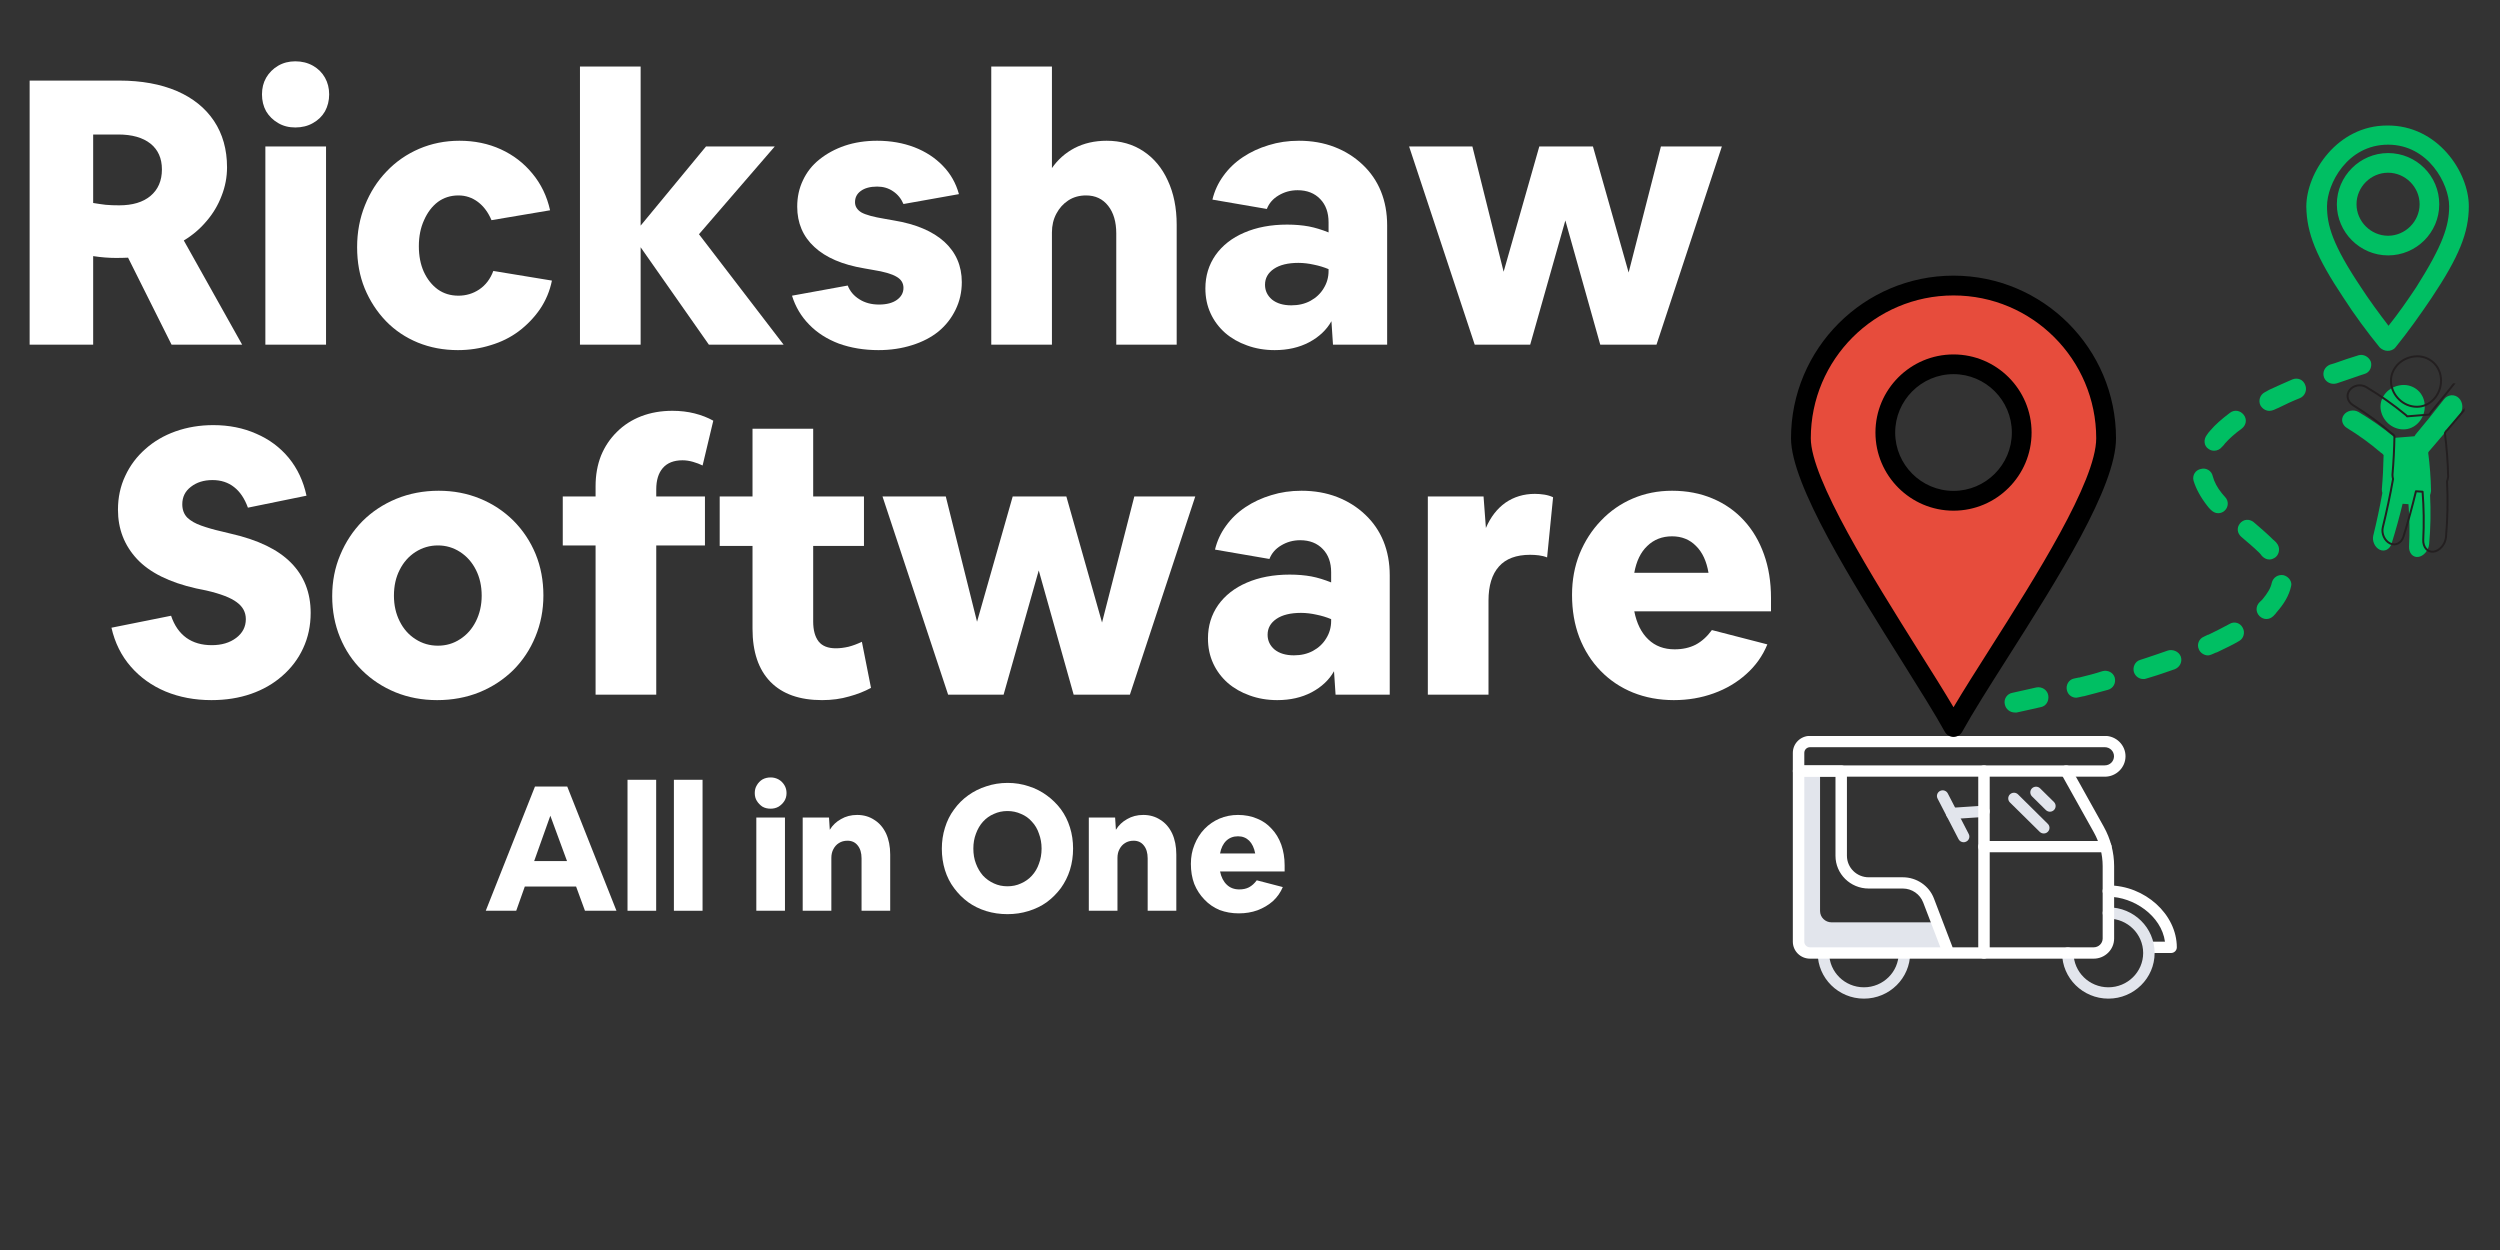
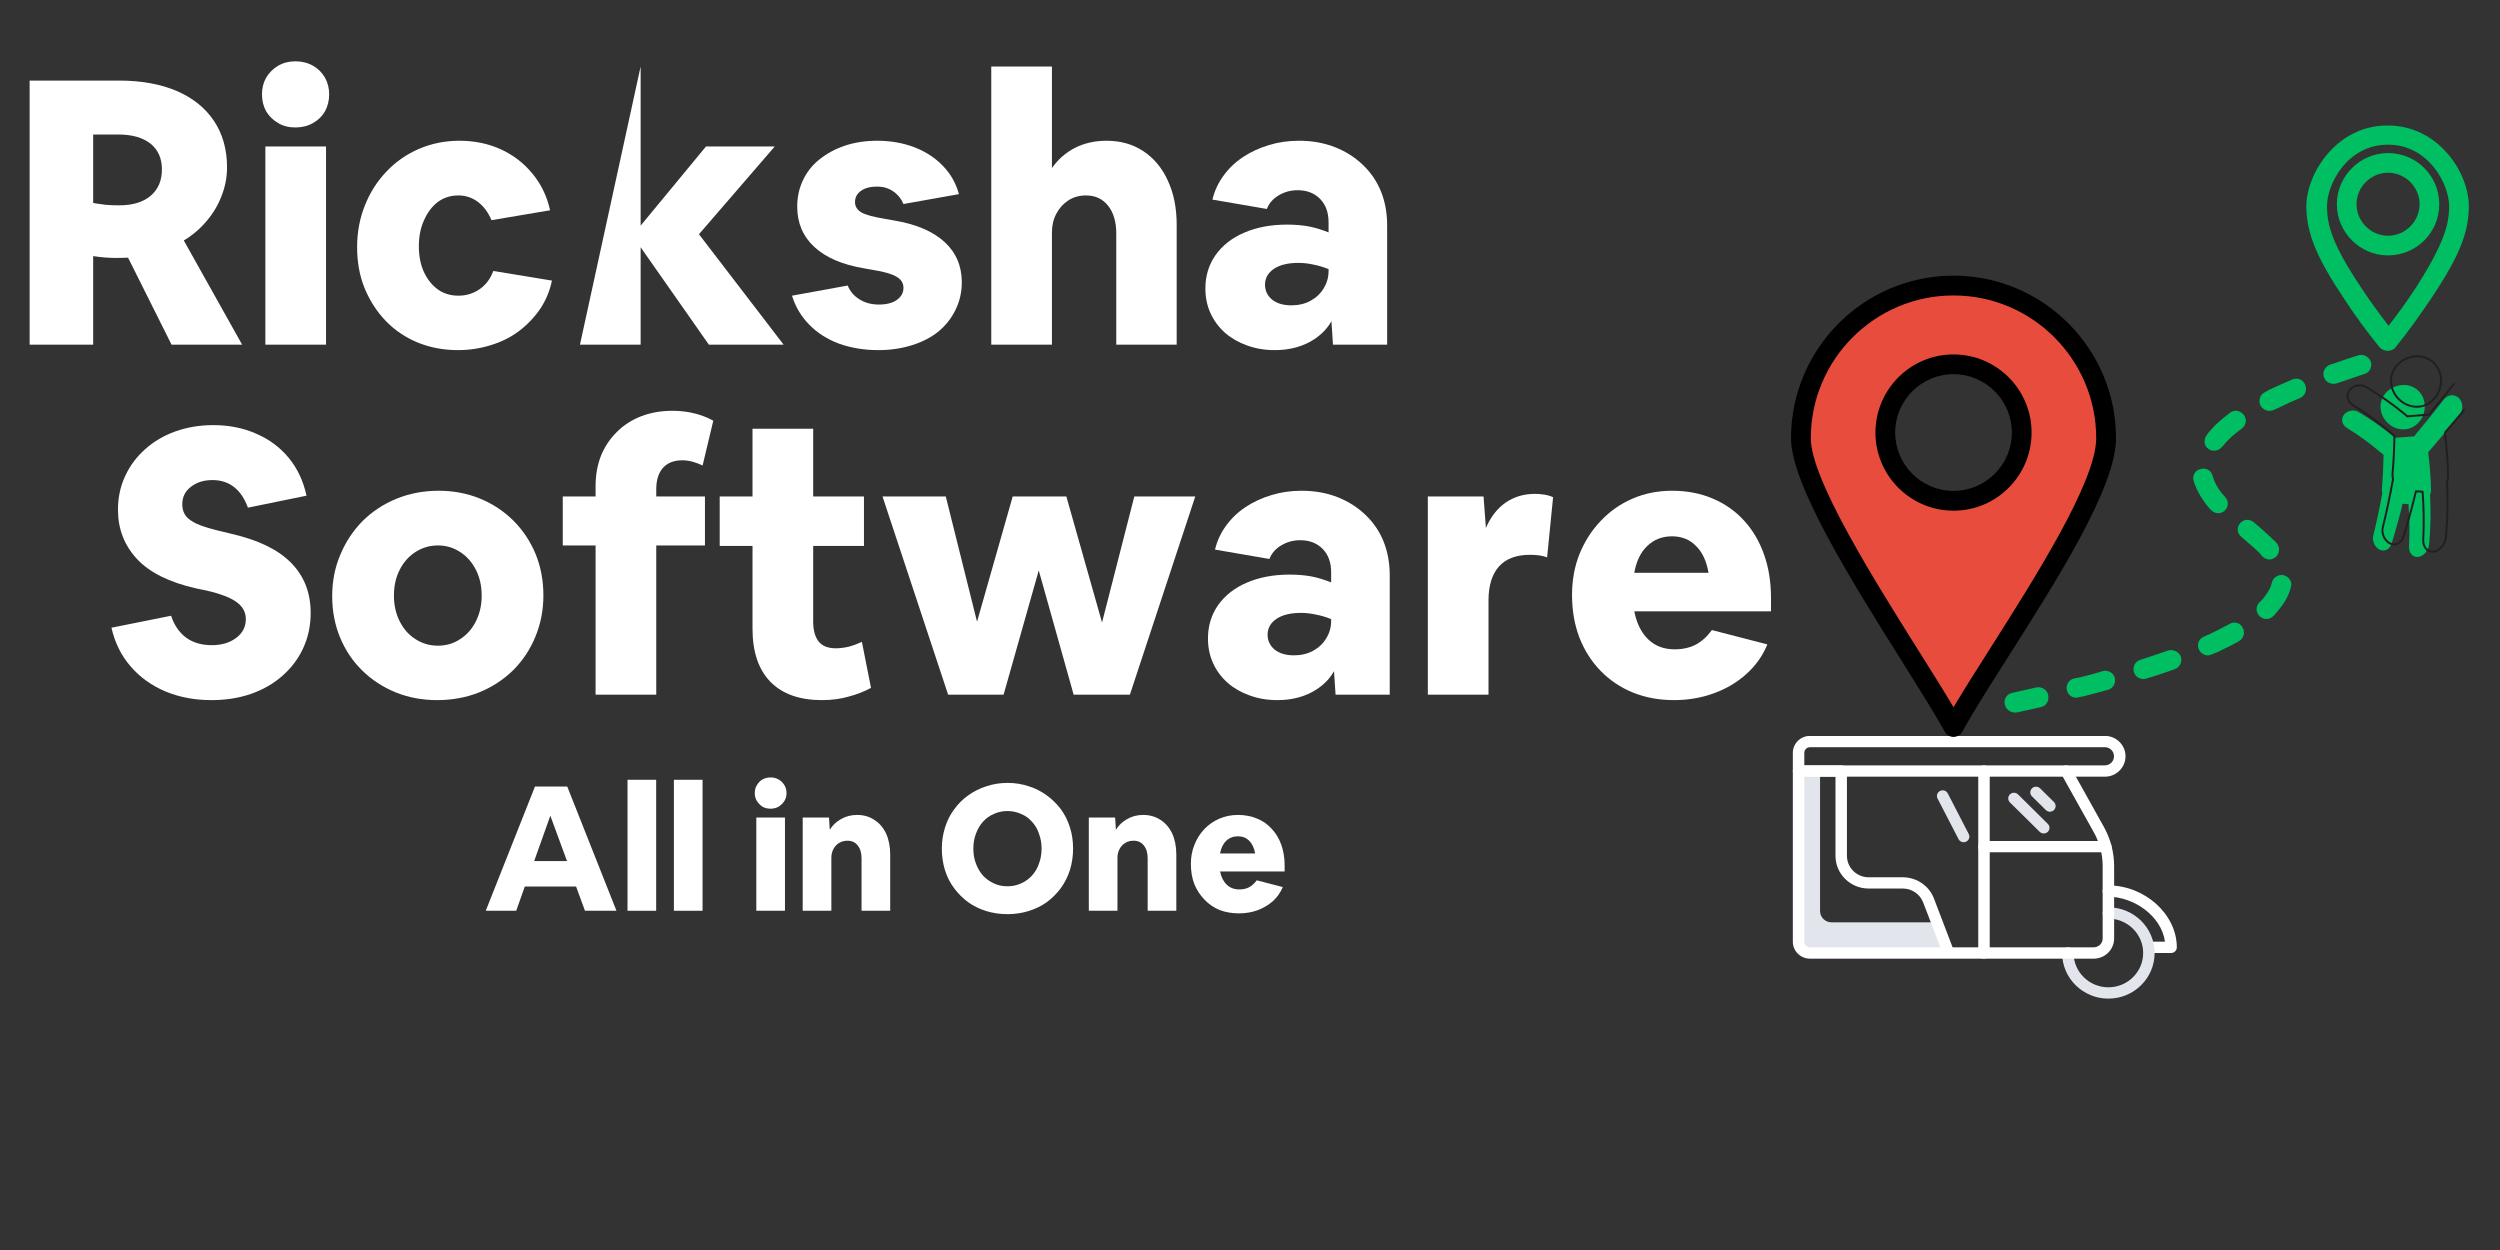
<svg xmlns="http://www.w3.org/2000/svg" width="200" zoomAndPan="magnify" viewBox="0 0 150 75" height="100" preserveAspectRatio="xMidYMid meet" version="1.0">
  <rect x="0" y="0" width="150" height="75" fill="#333333" stroke="none" />
  <defs>
    <g />
    <clipPath id="f9afec74fa">
      <path d="M 126 53 L 130.715 53 L 130.715 58 L 126 58 Z M 126 53 " clip-rule="nonzero" />
    </clipPath>
    <clipPath id="8bd7b277a0">
      <path d="M 123 54 L 130 54 L 130 59.91 L 123 59.91 Z M 123 54 " clip-rule="nonzero" />
    </clipPath>
    <clipPath id="4401a7a1df">
      <path d="M 109 56 L 115 56 L 115 59.91 L 109 59.91 Z M 109 56 " clip-rule="nonzero" />
    </clipPath>
    <clipPath id="565ab981f1">
      <path d="M 107.465 46 L 117 46 L 117 58 L 107.465 58 Z M 107.465 46 " clip-rule="nonzero" />
    </clipPath>
    <clipPath id="f897698294">
      <path d="M 107.465 45 L 127 45 L 127 58 L 107.465 58 Z M 107.465 45 " clip-rule="nonzero" />
    </clipPath>
    <clipPath id="a41032ff86">
      <path d="M 107.465 44.16 L 128 44.16 L 128 47 L 107.465 47 Z M 107.465 44.16 " clip-rule="nonzero" />
    </clipPath>
    <clipPath id="f55c92090e">
      <path d="M 140.375 23 L 147.875 23 L 147.875 33.473 L 140.375 33.473 Z M 140.375 23 " clip-rule="nonzero" />
    </clipPath>
    <clipPath id="aa682224db">
      <path d="M 108.516 7.5 L 148.266 7.5 L 148.266 42.75 L 108.516 42.75 Z M 108.516 7.5 " clip-rule="nonzero" />
    </clipPath>
    <clipPath id="3f33d816cd">
      <path d="M 108 17 L 126.965 17 L 126.965 44 L 108 44 Z M 108 17 " clip-rule="nonzero" />
    </clipPath>
    <clipPath id="d1fe077a94">
      <path d="M 107.465 16.5 L 126.965 16.5 L 126.965 44.25 L 107.465 44.25 Z M 107.465 16.5 " clip-rule="nonzero" />
    </clipPath>
  </defs>
  <g clip-path="url(#f9afec74fa)">
    <path fill="#ffffff" d="M 130.266 57.18 L 128.93 57.18 C 128.742 57.18 128.586 57.027 128.586 56.84 C 128.586 56.652 128.742 56.5 128.93 56.5 L 129.898 56.5 C 129.684 54.938 128.008 53.805 126.5 53.805 C 126.312 53.805 126.156 53.652 126.156 53.465 C 126.156 53.277 126.312 53.125 126.5 53.125 C 128.691 53.125 130.609 54.859 130.609 56.84 C 130.609 57.027 130.453 57.18 130.266 57.18 Z M 130.266 57.18 " fill-opacity="1" fill-rule="nonzero" />
  </g>
  <g clip-path="url(#8bd7b277a0)">
    <path fill="#e2e5ec" d="M 126.504 59.918 C 124.973 59.918 123.727 58.691 123.727 57.18 C 123.727 56.992 123.879 56.84 124.07 56.84 C 124.262 56.84 124.414 56.992 124.414 57.18 C 124.414 58.316 125.352 59.238 126.504 59.238 C 127.652 59.238 128.59 58.316 128.59 57.18 C 128.59 56.043 127.652 55.117 126.504 55.117 C 126.312 55.117 126.16 54.969 126.16 54.781 C 126.16 54.594 126.312 54.441 126.504 54.441 C 128.031 54.441 129.277 55.668 129.277 57.18 C 129.277 58.691 128.031 59.918 126.504 59.918 Z M 126.504 59.918 " fill-opacity="1" fill-rule="nonzero" />
  </g>
  <g clip-path="url(#4401a7a1df)">
-     <path fill="#e2e5ec" d="M 111.836 59.918 C 110.305 59.918 109.062 58.691 109.062 57.18 C 109.062 56.992 109.215 56.84 109.406 56.84 C 109.594 56.84 109.75 56.992 109.75 57.18 C 109.75 58.316 110.684 59.238 111.836 59.238 C 112.988 59.238 113.922 58.316 113.922 57.18 C 113.922 56.992 114.078 56.84 114.266 56.84 C 114.457 56.84 114.609 56.992 114.609 57.18 C 114.609 58.691 113.367 59.918 111.836 59.918 Z M 111.836 59.918 " fill-opacity="1" fill-rule="nonzero" />
-   </g>
+     </g>
  <path fill="#e2e5ec" d="M 122.996 48.703 C 122.906 48.703 122.82 48.668 122.75 48.602 L 121.918 47.781 C 121.785 47.648 121.785 47.434 121.918 47.301 C 122.055 47.168 122.27 47.168 122.406 47.301 L 123.238 48.121 C 123.371 48.254 123.371 48.469 123.238 48.602 C 123.172 48.668 123.082 48.703 122.996 48.703 Z M 122.996 48.703 " fill-opacity="1" fill-rule="nonzero" />
  <path fill="#e2e5ec" d="M 122.625 50.008 C 122.539 50.008 122.449 49.977 122.383 49.91 L 120.594 48.145 C 120.461 48.012 120.461 47.797 120.594 47.664 C 120.73 47.531 120.949 47.531 121.082 47.664 L 122.867 49.43 C 123.004 49.562 123.004 49.777 122.867 49.91 C 122.801 49.977 122.715 50.008 122.625 50.008 Z M 122.625 50.008 " fill-opacity="1" fill-rule="nonzero" />
  <path fill="#e2e5ec" d="M 117.82 50.535 C 117.691 50.535 117.574 50.469 117.512 50.348 L 116.254 47.914 C 116.168 47.746 116.234 47.543 116.402 47.457 C 116.574 47.371 116.781 47.438 116.867 47.605 L 118.125 50.043 C 118.211 50.207 118.145 50.414 117.973 50.496 C 117.926 50.523 117.871 50.535 117.82 50.535 Z M 117.82 50.535 " fill-opacity="1" fill-rule="nonzero" />
-   <path fill="#e2e5ec" d="M 117.102 49.148 C 116.922 49.148 116.77 49.012 116.758 48.832 C 116.746 48.645 116.887 48.48 117.078 48.469 L 119.016 48.34 C 119.203 48.332 119.367 48.469 119.383 48.656 C 119.395 48.844 119.25 49.004 119.062 49.016 L 117.125 49.145 C 117.117 49.148 117.109 49.148 117.102 49.148 Z M 117.102 49.148 " fill-opacity="1" fill-rule="nonzero" />
  <g clip-path="url(#565ab981f1)">
    <path fill="#e2e5ec" d="M 116.918 57.18 L 108.598 57.18 C 108.219 57.18 107.91 56.875 107.91 56.5 L 107.91 46.262 L 109.203 46.262 L 109.203 54.66 C 109.203 55.035 109.512 55.34 109.891 55.34 L 116.215 55.34 Z M 116.918 57.18 " fill-opacity="1" fill-rule="nonzero" />
  </g>
  <g clip-path="url(#f897698294)">
    <path fill="#ffffff" d="M 116.918 57.52 C 116.914 57.52 116.914 57.52 116.91 57.52 L 108.602 57.52 C 108.031 57.52 107.57 57.062 107.57 56.5 L 107.57 46.262 C 107.57 46.074 107.723 45.922 107.914 45.922 L 110.473 45.922 C 110.664 45.922 110.816 46.074 110.816 46.262 L 110.816 51.348 C 110.816 52.059 111.402 52.637 112.121 52.637 L 114.172 52.637 C 114.996 52.637 115.746 53.145 116.035 53.906 L 117.156 56.84 L 125.617 56.84 C 125.918 56.84 126.16 56.602 126.16 56.309 L 126.16 51.969 C 126.16 51.262 125.977 50.559 125.629 49.938 L 123.668 46.426 C 123.578 46.262 123.637 46.055 123.805 45.965 C 123.973 45.875 124.18 45.934 124.273 46.098 L 126.23 49.609 C 126.633 50.332 126.848 51.148 126.848 51.969 L 126.848 56.309 C 126.848 56.977 126.297 57.52 125.617 57.52 L 116.926 57.52 C 116.922 57.52 116.922 57.52 116.918 57.52 Z M 108.258 46.602 L 108.258 56.5 C 108.258 56.688 108.41 56.84 108.602 56.84 L 116.422 56.84 L 115.391 54.148 C 115.199 53.648 114.711 53.312 114.172 53.312 L 112.121 53.312 C 111.02 53.312 110.129 52.434 110.129 51.348 L 110.129 46.602 Z M 108.258 46.602 " fill-opacity="1" fill-rule="nonzero" />
  </g>
  <g clip-path="url(#a41032ff86)">
    <path fill="#ffffff" d="M 126.289 46.602 L 107.914 46.602 C 107.723 46.602 107.57 46.449 107.57 46.262 L 107.57 45.172 C 107.57 44.609 108.031 44.152 108.602 44.152 L 126.289 44.152 C 126.973 44.152 127.531 44.703 127.531 45.375 C 127.531 46.051 126.973 46.602 126.289 46.602 Z M 108.258 45.922 L 126.289 45.922 C 126.594 45.922 126.84 45.68 126.84 45.375 C 126.84 45.074 126.594 44.832 126.289 44.832 L 108.602 44.832 C 108.41 44.832 108.258 44.984 108.258 45.172 Z M 108.258 45.922 " fill-opacity="1" fill-rule="nonzero" />
  </g>
  <path fill="#ffffff" d="M 119.039 57.52 C 118.848 57.52 118.695 57.367 118.695 57.18 L 118.695 46.262 C 118.695 46.074 118.848 45.922 119.039 45.922 C 119.227 45.922 119.383 46.074 119.383 46.262 L 119.383 57.18 C 119.383 57.367 119.227 57.52 119.039 57.52 Z M 119.039 57.52 " fill-opacity="1" fill-rule="nonzero" />
  <path fill="#ffffff" d="M 126.348 51.137 L 119.039 51.137 C 118.848 51.137 118.695 50.988 118.695 50.801 C 118.695 50.609 118.848 50.461 119.039 50.461 L 126.348 50.461 C 126.535 50.461 126.691 50.609 126.691 50.801 C 126.691 50.988 126.535 51.137 126.348 51.137 Z M 126.348 51.137 " fill-opacity="1" fill-rule="nonzero" />
  <g fill="#ffffff" fill-opacity="1">
    <g transform="translate(0.434, 20.679)">
      <g>
        <path d="M 1.344 0 L 1.344 -15.844 L 6.719 -15.844 C 8.051 -15.844 9.203 -15.633 10.172 -15.219 C 11.141 -14.801 11.883 -14.203 12.406 -13.422 C 12.926 -12.641 13.188 -11.711 13.188 -10.641 C 13.188 -10.047 13.078 -9.473 12.859 -8.922 C 12.648 -8.367 12.348 -7.863 11.953 -7.406 C 11.566 -6.945 11.113 -6.562 10.594 -6.25 L 14.094 0 L 9.859 0 L 7.25 -5.219 C 7.008 -5.207 6.766 -5.203 6.516 -5.203 C 6.098 -5.203 5.645 -5.238 5.156 -5.312 L 5.156 0 Z M 5.156 -12.609 L 5.156 -8.5 C 5.406 -8.457 5.656 -8.422 5.906 -8.391 C 6.164 -8.367 6.438 -8.359 6.719 -8.359 C 7.52 -8.359 8.145 -8.547 8.594 -8.922 C 9.051 -9.305 9.281 -9.836 9.281 -10.516 C 9.281 -11.18 9.051 -11.695 8.594 -12.062 C 8.133 -12.426 7.488 -12.609 6.656 -12.609 Z M 5.156 -12.609 " />
      </g>
    </g>
  </g>
  <g fill="#ffffff" fill-opacity="1">
    <g transform="translate(14.781, 20.679)">
      <g>
        <path d="M 4.969 -15.016 C 4.969 -14.641 4.883 -14.301 4.719 -14 C 4.551 -13.707 4.312 -13.473 4 -13.297 C 3.688 -13.117 3.332 -13.031 2.938 -13.031 C 2.551 -13.031 2.207 -13.117 1.906 -13.297 C 1.602 -13.473 1.363 -13.707 1.188 -14 C 1.02 -14.301 0.938 -14.641 0.938 -15.016 C 0.938 -15.391 1.02 -15.723 1.188 -16.016 C 1.363 -16.316 1.602 -16.555 1.906 -16.734 C 2.207 -16.91 2.551 -17 2.938 -17 C 3.332 -17 3.688 -16.91 4 -16.734 C 4.312 -16.555 4.551 -16.316 4.719 -16.016 C 4.883 -15.723 4.969 -15.391 4.969 -15.016 Z M 1.141 0 L 1.141 -11.891 L 4.781 -11.891 L 4.781 0 Z M 1.141 0 " />
      </g>
    </g>
  </g>
  <g fill="#ffffff" fill-opacity="1">
    <g transform="translate(20.693, 20.679)">
      <g>
        <path d="M 6.781 0.328 C 5.914 0.328 5.113 0.176 4.375 -0.125 C 3.645 -0.426 3.008 -0.852 2.469 -1.406 C 1.926 -1.969 1.5 -2.625 1.188 -3.375 C 0.883 -4.125 0.734 -4.945 0.734 -5.844 C 0.734 -6.75 0.891 -7.586 1.203 -8.359 C 1.516 -9.141 1.945 -9.816 2.5 -10.391 C 3.051 -10.973 3.703 -11.426 4.453 -11.75 C 5.203 -12.07 6.008 -12.234 6.875 -12.234 C 7.781 -12.234 8.609 -12.062 9.359 -11.719 C 10.109 -11.375 10.738 -10.891 11.25 -10.266 C 11.77 -9.641 12.125 -8.906 12.312 -8.062 L 8.797 -7.469 C 8.598 -7.938 8.328 -8.301 7.984 -8.562 C 7.641 -8.82 7.25 -8.953 6.812 -8.953 C 6.344 -8.953 5.93 -8.82 5.578 -8.562 C 5.234 -8.301 4.957 -7.938 4.75 -7.469 C 4.539 -7.008 4.438 -6.488 4.438 -5.906 C 4.438 -5.332 4.535 -4.82 4.734 -4.375 C 4.941 -3.926 5.223 -3.57 5.578 -3.312 C 5.93 -3.062 6.344 -2.938 6.812 -2.938 C 7.27 -2.938 7.688 -3.062 8.062 -3.312 C 8.445 -3.57 8.727 -3.941 8.906 -4.422 L 12.422 -3.844 C 12.297 -3.219 12.055 -2.645 11.703 -2.125 C 11.348 -1.613 10.922 -1.172 10.422 -0.797 C 9.93 -0.43 9.375 -0.156 8.75 0.031 C 8.125 0.227 7.469 0.328 6.781 0.328 Z M 6.781 0.328 " />
      </g>
    </g>
  </g>
  <g fill="#ffffff" fill-opacity="1">
    <g transform="translate(33.657, 20.679)">
      <g>
-         <path d="M 1.141 0 L 1.141 -16.688 L 4.781 -16.688 L 4.781 -7.141 L 8.703 -11.891 L 12.828 -11.891 L 8.281 -6.625 L 13.359 0 L 8.875 0 L 4.781 -5.844 L 4.781 0 Z M 1.141 0 " />
+         <path d="M 1.141 0 L 4.781 -16.688 L 4.781 -7.141 L 8.703 -11.891 L 12.828 -11.891 L 8.281 -6.625 L 13.359 0 L 8.875 0 L 4.781 -5.844 L 4.781 0 Z M 1.141 0 " />
      </g>
    </g>
  </g>
  <g fill="#ffffff" fill-opacity="1">
    <g transform="translate(47.067, 20.679)">
      <g>
        <path d="M 5.641 0.328 C 4.773 0.328 3.984 0.195 3.266 -0.062 C 2.555 -0.332 1.961 -0.711 1.484 -1.203 C 1.004 -1.691 0.66 -2.27 0.453 -2.938 L 3.797 -3.547 C 3.93 -3.203 4.164 -2.926 4.5 -2.719 C 4.832 -2.508 5.223 -2.406 5.672 -2.406 C 6.129 -2.406 6.488 -2.5 6.75 -2.688 C 7.008 -2.875 7.141 -3.113 7.141 -3.406 C 7.141 -3.695 7 -3.922 6.719 -4.078 C 6.445 -4.242 5.977 -4.379 5.312 -4.484 L 4.781 -4.578 C 3.477 -4.797 2.484 -5.223 1.797 -5.859 C 1.109 -6.492 0.766 -7.301 0.766 -8.281 C 0.766 -8.852 0.879 -9.379 1.109 -9.859 C 1.336 -10.348 1.664 -10.766 2.094 -11.109 C 2.531 -11.461 3.039 -11.738 3.625 -11.938 C 4.207 -12.133 4.852 -12.234 5.562 -12.234 C 6.375 -12.234 7.117 -12.102 7.797 -11.844 C 8.473 -11.582 9.039 -11.211 9.5 -10.734 C 9.969 -10.254 10.289 -9.688 10.469 -9.031 L 7.141 -8.438 C 7.004 -8.758 6.797 -9.016 6.516 -9.203 C 6.242 -9.391 5.926 -9.484 5.562 -9.484 C 5.145 -9.484 4.816 -9.395 4.578 -9.219 C 4.348 -9.051 4.234 -8.828 4.234 -8.547 C 4.234 -8.297 4.359 -8.094 4.609 -7.938 C 4.867 -7.789 5.344 -7.66 6.031 -7.547 L 6.562 -7.453 C 7.883 -7.234 8.895 -6.805 9.594 -6.172 C 10.289 -5.535 10.641 -4.727 10.641 -3.75 C 10.641 -3.156 10.516 -2.602 10.266 -2.094 C 10.023 -1.594 9.688 -1.16 9.25 -0.797 C 8.812 -0.441 8.281 -0.164 7.656 0.031 C 7.039 0.227 6.367 0.328 5.641 0.328 Z M 5.641 0.328 " />
      </g>
    </g>
  </g>
  <g fill="#ffffff" fill-opacity="1">
    <g transform="translate(58.335, 20.679)">
      <g>
        <path d="M 1.141 0 L 1.141 -16.688 L 4.781 -16.688 L 4.781 -10.594 C 5.133 -11.102 5.586 -11.504 6.141 -11.797 C 6.703 -12.086 7.344 -12.234 8.062 -12.234 C 8.906 -12.234 9.641 -12.023 10.266 -11.609 C 10.898 -11.191 11.391 -10.602 11.734 -9.844 C 12.086 -9.094 12.266 -8.207 12.266 -7.188 L 12.266 0 L 8.641 0 L 8.641 -6.672 C 8.641 -7.367 8.477 -7.922 8.156 -8.328 C 7.832 -8.742 7.391 -8.953 6.828 -8.953 C 6.422 -8.953 6.066 -8.852 5.766 -8.656 C 5.461 -8.457 5.223 -8.191 5.047 -7.859 C 4.867 -7.523 4.781 -7.148 4.781 -6.734 L 4.781 0 Z M 1.141 0 " />
      </g>
    </g>
  </g>
  <g fill="#ffffff" fill-opacity="1">
    <g transform="translate(71.745, 20.679)">
      <g>
        <path d="M 4.734 0.328 C 4.141 0.328 3.586 0.234 3.078 0.047 C 2.578 -0.129 2.141 -0.379 1.766 -0.703 C 1.391 -1.035 1.098 -1.426 0.891 -1.875 C 0.68 -2.332 0.578 -2.832 0.578 -3.375 C 0.578 -4.125 0.781 -4.789 1.188 -5.375 C 1.602 -5.957 2.176 -6.406 2.906 -6.719 C 3.645 -7.039 4.504 -7.203 5.484 -7.203 C 5.961 -7.203 6.395 -7.164 6.781 -7.094 C 7.164 -7.02 7.562 -6.898 7.969 -6.734 L 7.969 -7.344 C 7.969 -7.926 7.801 -8.391 7.469 -8.734 C 7.133 -9.086 6.68 -9.266 6.109 -9.266 C 5.691 -9.266 5.312 -9.16 4.969 -8.953 C 4.633 -8.754 4.398 -8.484 4.266 -8.141 L 1 -8.703 C 1.125 -9.223 1.344 -9.695 1.656 -10.125 C 1.969 -10.562 2.359 -10.938 2.828 -11.25 C 3.297 -11.562 3.812 -11.801 4.375 -11.969 C 4.938 -12.145 5.539 -12.234 6.188 -12.234 C 6.969 -12.234 7.68 -12.109 8.328 -11.859 C 8.973 -11.609 9.535 -11.254 10.016 -10.797 C 10.492 -10.348 10.859 -9.816 11.109 -9.203 C 11.359 -8.586 11.484 -7.906 11.484 -7.156 L 11.484 0 L 8.234 0 L 8.141 -1.406 C 7.848 -0.883 7.398 -0.461 6.797 -0.141 C 6.203 0.172 5.516 0.328 4.734 0.328 Z M 4.156 -3.594 C 4.156 -3.238 4.297 -2.941 4.578 -2.703 C 4.867 -2.473 5.254 -2.359 5.734 -2.359 C 6.16 -2.359 6.539 -2.445 6.875 -2.625 C 7.219 -2.812 7.484 -3.062 7.672 -3.375 C 7.867 -3.688 7.969 -4.035 7.969 -4.422 L 7.969 -4.531 C 7.695 -4.645 7.406 -4.734 7.094 -4.797 C 6.781 -4.867 6.469 -4.906 6.156 -4.906 C 5.531 -4.906 5.039 -4.785 4.688 -4.547 C 4.332 -4.305 4.156 -3.988 4.156 -3.594 Z M 4.156 -3.594 " />
      </g>
    </g>
  </g>
  <g fill="#ffffff" fill-opacity="1">
    <g transform="translate(84.374, 20.679)">
      <g>
-         <path d="M 4.109 0 L 0.172 -11.891 L 3.969 -11.891 L 5.844 -4.375 L 7.984 -11.891 L 11.203 -11.891 L 13.344 -4.328 L 15.281 -11.891 L 18.938 -11.891 L 15.016 0 L 11.641 0 L 9.547 -7.453 L 7.438 0 Z M 4.109 0 " />
-       </g>
+         </g>
    </g>
  </g>
  <g fill="#ffffff" fill-opacity="1">
    <g transform="translate(103.488, 20.679)">
      <g />
    </g>
  </g>
  <g fill="#ffffff" fill-opacity="1">
    <g transform="translate(1.641, 41.679)">
      <g />
    </g>
  </g>
  <g fill="#ffffff" fill-opacity="1">
    <g transform="translate(6.234, 41.679)">
      <g>
        <path d="M 6.453 0.328 C 5.453 0.328 4.535 0.156 3.703 -0.188 C 2.867 -0.539 2.172 -1.039 1.609 -1.688 C 1.047 -2.332 0.66 -3.109 0.453 -4.016 L 4.031 -4.734 C 4.227 -4.148 4.535 -3.707 4.953 -3.406 C 5.367 -3.113 5.875 -2.969 6.469 -2.969 C 7.062 -2.969 7.551 -3.113 7.938 -3.406 C 8.32 -3.695 8.516 -4.07 8.516 -4.531 C 8.516 -4.945 8.332 -5.285 7.969 -5.547 C 7.613 -5.816 7.004 -6.051 6.141 -6.25 L 5.531 -6.375 C 3.926 -6.738 2.742 -7.328 1.984 -8.141 C 1.223 -8.961 0.844 -9.945 0.844 -11.094 C 0.844 -11.832 0.988 -12.508 1.281 -13.125 C 1.57 -13.75 1.973 -14.285 2.484 -14.734 C 2.992 -15.191 3.598 -15.547 4.297 -15.797 C 5.004 -16.047 5.758 -16.172 6.562 -16.172 C 7.508 -16.172 8.367 -16 9.141 -15.656 C 9.922 -15.32 10.57 -14.836 11.094 -14.203 C 11.613 -13.566 11.969 -12.812 12.156 -11.938 L 8.641 -11.219 C 8.441 -11.77 8.164 -12.18 7.812 -12.453 C 7.457 -12.734 7.023 -12.875 6.516 -12.875 C 5.992 -12.875 5.562 -12.738 5.219 -12.469 C 4.875 -12.207 4.703 -11.859 4.703 -11.422 C 4.703 -11.098 4.801 -10.832 5 -10.625 C 5.207 -10.426 5.488 -10.266 5.844 -10.141 C 6.195 -10.016 6.598 -9.898 7.047 -9.797 L 7.625 -9.656 C 9.238 -9.289 10.438 -8.711 11.219 -7.922 C 12.008 -7.129 12.406 -6.125 12.406 -4.906 C 12.406 -4.133 12.254 -3.426 11.953 -2.781 C 11.66 -2.145 11.242 -1.594 10.703 -1.125 C 10.172 -0.656 9.547 -0.297 8.828 -0.047 C 8.109 0.203 7.316 0.328 6.453 0.328 Z M 6.453 0.328 " />
      </g>
    </g>
  </g>
  <g fill="#ffffff" fill-opacity="1">
    <g transform="translate(19.198, 41.679)">
      <g>
        <path d="M 7.031 0.328 C 6.133 0.328 5.301 0.172 4.531 -0.141 C 3.77 -0.453 3.102 -0.891 2.531 -1.453 C 1.957 -2.016 1.516 -2.676 1.203 -3.438 C 0.891 -4.195 0.734 -5.02 0.734 -5.906 C 0.734 -6.801 0.895 -7.629 1.219 -8.391 C 1.539 -9.16 1.984 -9.832 2.547 -10.406 C 3.117 -10.977 3.797 -11.426 4.578 -11.75 C 5.359 -12.07 6.207 -12.234 7.125 -12.234 C 8.008 -12.234 8.832 -12.078 9.594 -11.766 C 10.363 -11.453 11.035 -11.008 11.609 -10.438 C 12.18 -9.863 12.625 -9.195 12.938 -8.438 C 13.25 -7.676 13.406 -6.848 13.406 -5.953 C 13.406 -5.066 13.242 -4.238 12.922 -3.469 C 12.609 -2.707 12.164 -2.039 11.594 -1.469 C 11.02 -0.906 10.344 -0.461 9.562 -0.141 C 8.781 0.172 7.938 0.328 7.031 0.328 Z M 7.078 -2.938 C 7.566 -2.938 8.008 -3.066 8.406 -3.328 C 8.812 -3.586 9.129 -3.945 9.359 -4.406 C 9.586 -4.863 9.703 -5.375 9.703 -5.938 C 9.703 -6.52 9.586 -7.035 9.359 -7.484 C 9.129 -7.941 8.812 -8.301 8.406 -8.562 C 8.008 -8.82 7.566 -8.953 7.078 -8.953 C 6.586 -8.953 6.141 -8.82 5.734 -8.562 C 5.328 -8.301 5.008 -7.941 4.781 -7.484 C 4.551 -7.035 4.438 -6.52 4.438 -5.938 C 4.438 -5.375 4.551 -4.863 4.781 -4.406 C 5.008 -3.945 5.328 -3.586 5.734 -3.328 C 6.141 -3.066 6.586 -2.938 7.078 -2.938 Z M 7.078 -2.938 " />
      </g>
    </g>
  </g>
  <g fill="#ffffff" fill-opacity="1">
    <g transform="translate(33.344, 41.679)">
      <g>
        <path d="M 2.391 0 L 2.391 -8.953 L 0.422 -8.953 L 0.422 -11.891 L 2.391 -11.891 L 2.391 -12.516 C 2.391 -13.18 2.5 -13.789 2.719 -14.344 C 2.945 -14.895 3.266 -15.367 3.672 -15.766 C 4.078 -16.172 4.562 -16.484 5.125 -16.703 C 5.695 -16.922 6.32 -17.031 7 -17.031 C 7.477 -17.031 7.922 -16.977 8.328 -16.875 C 8.742 -16.77 9.117 -16.625 9.453 -16.438 L 8.812 -13.75 C 8.645 -13.832 8.453 -13.906 8.234 -13.969 C 8.016 -14.031 7.805 -14.062 7.609 -14.062 C 7.086 -14.062 6.691 -13.906 6.422 -13.594 C 6.16 -13.289 6.031 -12.863 6.031 -12.312 L 6.031 -11.891 L 8.953 -11.891 L 8.953 -8.953 L 6.031 -8.953 L 6.031 0 Z M 2.391 0 " />
      </g>
    </g>
  </g>
  <g fill="#ffffff" fill-opacity="1">
    <g transform="translate(42.76, 41.679)">
      <g>
        <path d="M 6.562 0.328 C 5.219 0.328 4.188 -0.035 3.469 -0.766 C 2.75 -1.504 2.391 -2.566 2.391 -3.953 L 2.391 -8.922 L 0.422 -8.922 L 0.422 -11.891 L 2.391 -11.891 L 2.391 -15.953 L 6.031 -15.953 L 6.031 -11.891 L 9.078 -11.891 L 9.078 -8.922 L 6.031 -8.922 L 6.031 -4.391 C 6.031 -3.867 6.141 -3.469 6.359 -3.188 C 6.578 -2.914 6.922 -2.781 7.391 -2.781 C 7.629 -2.781 7.883 -2.812 8.156 -2.875 C 8.426 -2.945 8.691 -3.047 8.953 -3.172 L 9.5 -0.406 C 9.113 -0.195 8.676 -0.023 8.188 0.109 C 7.695 0.254 7.156 0.328 6.562 0.328 Z M 6.562 0.328 " />
      </g>
    </g>
  </g>
  <g fill="#ffffff" fill-opacity="1">
    <g transform="translate(52.778, 41.679)">
      <g>
        <path d="M 4.109 0 L 0.172 -11.891 L 3.969 -11.891 L 5.844 -4.375 L 7.984 -11.891 L 11.203 -11.891 L 13.344 -4.328 L 15.281 -11.891 L 18.938 -11.891 L 15.016 0 L 11.641 0 L 9.547 -7.453 L 7.438 0 Z M 4.109 0 " />
      </g>
    </g>
  </g>
  <g fill="#ffffff" fill-opacity="1">
    <g transform="translate(71.9, 41.679)">
      <g>
        <path d="M 4.734 0.328 C 4.141 0.328 3.586 0.234 3.078 0.047 C 2.578 -0.129 2.141 -0.379 1.766 -0.703 C 1.391 -1.035 1.098 -1.426 0.891 -1.875 C 0.68 -2.332 0.578 -2.832 0.578 -3.375 C 0.578 -4.125 0.781 -4.789 1.188 -5.375 C 1.602 -5.957 2.176 -6.406 2.906 -6.719 C 3.645 -7.039 4.504 -7.203 5.484 -7.203 C 5.961 -7.203 6.395 -7.164 6.781 -7.094 C 7.164 -7.02 7.562 -6.898 7.969 -6.734 L 7.969 -7.344 C 7.969 -7.926 7.801 -8.391 7.469 -8.734 C 7.133 -9.086 6.68 -9.266 6.109 -9.266 C 5.691 -9.266 5.312 -9.16 4.969 -8.953 C 4.633 -8.754 4.398 -8.484 4.266 -8.141 L 1 -8.703 C 1.125 -9.223 1.344 -9.695 1.656 -10.125 C 1.969 -10.562 2.359 -10.938 2.828 -11.25 C 3.297 -11.562 3.812 -11.801 4.375 -11.969 C 4.938 -12.145 5.539 -12.234 6.188 -12.234 C 6.969 -12.234 7.68 -12.109 8.328 -11.859 C 8.973 -11.609 9.535 -11.254 10.016 -10.797 C 10.492 -10.348 10.859 -9.816 11.109 -9.203 C 11.359 -8.586 11.484 -7.906 11.484 -7.156 L 11.484 0 L 8.234 0 L 8.141 -1.406 C 7.848 -0.883 7.398 -0.461 6.797 -0.141 C 6.203 0.172 5.516 0.328 4.734 0.328 Z M 4.156 -3.594 C 4.156 -3.238 4.297 -2.941 4.578 -2.703 C 4.867 -2.473 5.254 -2.359 5.734 -2.359 C 6.16 -2.359 6.539 -2.445 6.875 -2.625 C 7.219 -2.812 7.484 -3.062 7.672 -3.375 C 7.867 -3.688 7.969 -4.035 7.969 -4.422 L 7.969 -4.531 C 7.695 -4.645 7.406 -4.734 7.094 -4.797 C 6.781 -4.867 6.469 -4.906 6.156 -4.906 C 5.531 -4.906 5.039 -4.785 4.688 -4.547 C 4.332 -4.305 4.156 -3.988 4.156 -3.594 Z M 4.156 -3.594 " />
      </g>
    </g>
  </g>
  <g fill="#ffffff" fill-opacity="1">
    <g transform="translate(84.529, 41.679)">
      <g>
        <path d="M 1.141 0 L 1.141 -11.891 L 4.484 -11.891 L 4.625 -10 C 4.906 -10.656 5.297 -11.16 5.797 -11.516 C 6.305 -11.867 6.895 -12.047 7.562 -12.047 C 7.758 -12.047 7.953 -12.031 8.141 -12 C 8.336 -11.969 8.508 -11.914 8.656 -11.844 L 8.297 -8.234 C 8.141 -8.297 7.973 -8.336 7.797 -8.359 C 7.629 -8.379 7.457 -8.391 7.281 -8.391 C 6.445 -8.391 5.82 -8.156 5.406 -7.688 C 4.988 -7.219 4.781 -6.535 4.781 -5.641 L 4.781 0 Z M 1.141 0 " />
      </g>
    </g>
  </g>
  <g fill="#ffffff" fill-opacity="1">
    <g transform="translate(93.588, 41.679)">
      <g>
        <path d="M 6.844 0.328 C 5.957 0.328 5.141 0.176 4.391 -0.125 C 3.648 -0.426 3.004 -0.859 2.453 -1.422 C 1.898 -1.992 1.473 -2.664 1.172 -3.438 C 0.879 -4.207 0.734 -5.055 0.734 -5.984 C 0.734 -6.867 0.883 -7.691 1.188 -8.453 C 1.5 -9.211 1.926 -9.875 2.469 -10.438 C 3.008 -11.008 3.645 -11.453 4.375 -11.766 C 5.102 -12.078 5.891 -12.234 6.734 -12.234 C 7.629 -12.234 8.441 -12.078 9.172 -11.766 C 9.898 -11.461 10.523 -11.023 11.047 -10.453 C 11.566 -9.891 11.969 -9.211 12.25 -8.422 C 12.531 -7.641 12.672 -6.766 12.672 -5.797 L 12.672 -5 L 4.469 -5 C 4.613 -4.27 4.895 -3.707 5.312 -3.312 C 5.727 -2.914 6.254 -2.719 6.891 -2.719 C 7.367 -2.719 7.789 -2.812 8.156 -3 C 8.52 -3.195 8.844 -3.488 9.125 -3.875 L 12.453 -3.016 C 12.172 -2.328 11.75 -1.734 11.188 -1.234 C 10.633 -0.734 9.984 -0.348 9.234 -0.078 C 8.492 0.191 7.695 0.328 6.844 0.328 Z M 6.734 -9.5 C 6.141 -9.5 5.645 -9.305 5.25 -8.922 C 4.852 -8.547 4.594 -8.008 4.469 -7.312 L 8.922 -7.312 C 8.805 -8.008 8.555 -8.547 8.172 -8.922 C 7.797 -9.305 7.316 -9.5 6.734 -9.5 Z M 6.734 -9.5 " />
      </g>
    </g>
  </g>
  <path fill="#00bf63" d="M 144.316 25.758 C 145.008 25.699 145.551 25.02 145.48 24.25 C 145.414 23.477 144.707 22.973 143.953 23.125 C 143.195 23.273 142.719 23.945 142.852 24.629 C 142.984 25.312 143.621 25.82 144.316 25.758 " fill-opacity="1" fill-rule="nonzero" />
  <path stroke-linecap="round" transform="matrix(0.004, 0, 0, -0.004, 138.042, 35.744)" fill="none" stroke-linejoin="round" d="M 1774.134 2836.098 C 1969.628 2852.739 2123.151 3045.77 2103.27 3264.317 C 2084.494 3483.973 1884.583 3627.083 1671.417 3583.817 C 1457.148 3541.661 1322.401 3350.848 1359.953 3156.708 C 1397.506 2962.567 1577.536 2818.348 1774.134 2836.098 Z M 1774.134 2836.098 " stroke="#231f20" stroke-width="30" stroke-opacity="1" stroke-miterlimit="10" />
  <g clip-path="url(#f55c92090e)">
    <path fill="#00bf63" d="M 145.812 26.996 C 146.387 26.336 146.973 25.637 147.57 24.898 C 147.809 24.605 147.797 24.145 147.535 23.887 C 147.27 23.625 146.859 23.672 146.637 23.961 C 146.059 24.707 145.492 25.406 144.938 26.066 C 144.91 26.102 144.887 26.137 144.867 26.176 C 144.477 26.207 144.082 26.238 143.688 26.27 C 143.664 26.238 143.637 26.211 143.602 26.184 C 142.957 25.652 142.258 25.164 141.512 24.719 C 141.215 24.547 140.816 24.633 140.629 24.895 C 140.438 25.156 140.527 25.496 140.812 25.676 C 141.543 26.121 142.219 26.617 142.844 27.152 C 142.871 27.176 142.906 27.199 142.938 27.219 C 142.961 27.25 142.988 27.281 143.016 27.305 C 143.004 27.992 142.969 28.676 142.91 29.355 C 142.91 29.434 142.922 29.508 142.941 29.578 C 142.785 30.441 142.605 31.293 142.398 32.129 C 142.316 32.457 142.488 32.836 142.777 32.98 C 143.066 33.125 143.387 32.965 143.496 32.617 C 143.738 31.836 143.961 31.039 144.156 30.227 C 144.273 30.234 144.391 30.242 144.508 30.25 C 144.574 31.09 144.586 31.938 144.543 32.793 C 144.527 33.168 144.758 33.449 145.082 33.418 C 145.406 33.383 145.715 33.035 145.75 32.641 C 145.836 31.66 145.855 30.68 145.805 29.707 C 145.832 29.629 145.855 29.543 145.863 29.453 C 145.848 28.684 145.789 27.914 145.691 27.156 C 145.711 27.125 145.73 27.094 145.75 27.059 C 145.77 27.039 145.793 27.02 145.812 26.996 " fill-opacity="1" fill-rule="nonzero" />
    <path stroke-linecap="round" transform="matrix(0.004, 0, 0, -0.004, 138.042, 35.744)" fill="none" stroke-linejoin="round" d="M 2197.151 2484.426 C 2359.51 2671.911 2525.183 2870.489 2694.168 3080.161 C 2761.542 3163.364 2758.228 3294.27 2684.228 3367.489 C 2609.123 3441.817 2493.153 3428.504 2430.197 3346.411 C 2266.734 3134.52 2106.584 2935.942 1949.747 2748.458 C 1942.016 2738.473 1935.389 2728.489 1929.866 2717.395 C 1819.418 2708.52 1707.865 2699.645 1596.313 2690.77 C 1589.686 2699.645 1581.954 2707.411 1572.014 2715.176 C 1389.774 2866.051 1192.072 3004.723 981.116 3131.192 C 897.175 3180.004 784.518 3155.598 731.503 3081.27 C 677.383 3006.942 702.786 2910.426 783.413 2859.395 C 989.952 2732.926 1181.027 2592.036 1357.744 2440.051 C 1365.476 2433.395 1375.416 2426.739 1384.252 2421.192 C 1390.879 2412.317 1398.61 2403.442 1406.342 2396.786 C 1403.028 2201.536 1393.088 2007.395 1376.521 1814.364 C 1376.521 1792.176 1379.834 1771.098 1385.356 1751.129 C 1341.177 1505.958 1290.371 1264.114 1231.833 1026.707 C 1208.639 933.52 1257.237 825.911 1338.968 784.864 C 1420.7 743.817 1511.268 789.301 1542.193 888.036 C 1610.671 1109.911 1673.626 1336.223 1728.851 1566.973 C 1761.985 1564.754 1795.12 1562.536 1828.254 1560.317 C 1847.03 1321.801 1850.344 1081.067 1838.194 838.114 C 1833.776 731.614 1898.941 651.739 1990.613 660.614 C 2082.285 670.598 2169.539 769.332 2179.479 881.379 C 2203.778 1159.832 2209.301 1438.286 2194.942 1714.52 C 2202.674 1736.708 2209.301 1761.114 2211.509 1786.629 C 2207.092 2005.176 2190.524 2223.723 2162.912 2438.942 C 2168.435 2447.817 2173.957 2456.692 2179.479 2466.676 C 2185.002 2472.223 2191.629 2477.77 2197.151 2484.426 Z M 2197.151 2484.426 " stroke="#231f20" stroke-width="30" stroke-opacity="1" stroke-miterlimit="10" />
  </g>
  <g clip-path="url(#aa682224db)">
    <path fill="#00bf63" d="M 126.883 40.652 C 126.973 40.98 126.797 41.305 126.469 41.391 C 125.996 41.512 125.523 41.656 125.023 41.777 C 125.023 41.777 125.023 41.777 124.992 41.777 L 124.727 41.836 C 124.668 41.836 124.637 41.863 124.578 41.863 C 124.312 41.863 124.078 41.688 124.016 41.422 C 123.93 41.098 124.137 40.773 124.43 40.715 L 124.727 40.652 C 124.727 40.652 124.727 40.652 124.758 40.652 C 125.23 40.535 125.703 40.418 126.145 40.27 C 126.469 40.18 126.797 40.359 126.883 40.652 Z M 122.184 41.246 C 121.711 41.363 121.238 41.449 120.738 41.57 C 120.414 41.629 120.207 41.953 120.293 42.277 C 120.352 42.543 120.59 42.75 120.887 42.75 C 120.914 42.75 120.973 42.75 121.004 42.75 C 121.504 42.633 121.977 42.543 122.453 42.426 C 122.777 42.367 122.953 42.043 122.895 41.715 C 122.836 41.391 122.512 41.184 122.184 41.246 Z M 132.5 26.926 C 132.617 27.016 132.734 27.043 132.852 27.043 C 133.031 27.043 133.207 26.957 133.324 26.809 C 133.383 26.75 133.445 26.691 133.504 26.602 C 133.77 26.305 134.094 26.012 134.508 25.715 C 134.773 25.508 134.832 25.156 134.625 24.891 C 134.418 24.625 134.062 24.562 133.797 24.77 C 133.324 25.125 132.91 25.48 132.617 25.832 C 132.527 25.922 132.469 26.012 132.41 26.098 C 132.203 26.363 132.23 26.75 132.5 26.926 Z M 130.074 39.031 C 129.633 39.18 129.16 39.355 128.688 39.504 L 128.422 39.59 C 128.094 39.68 127.949 40.035 128.035 40.328 C 128.125 40.594 128.359 40.742 128.598 40.742 C 128.656 40.742 128.715 40.742 128.773 40.715 L 129.07 40.625 C 129.574 40.477 130.047 40.301 130.488 40.152 C 130.785 40.035 130.961 39.711 130.844 39.383 C 130.727 39.09 130.371 38.941 130.074 39.031 Z M 134.477 32.211 C 134.891 32.566 135.215 32.832 135.512 33.125 C 135.512 33.125 135.512 33.125 135.543 33.156 C 135.602 33.215 135.66 33.273 135.719 33.363 C 135.836 33.48 135.984 33.57 136.164 33.57 C 136.309 33.57 136.43 33.508 136.547 33.422 C 136.781 33.215 136.812 32.832 136.605 32.594 C 136.547 32.504 136.457 32.445 136.398 32.387 C 136.398 32.387 136.398 32.387 136.367 32.359 C 136.043 32.035 135.66 31.707 135.215 31.324 C 134.949 31.117 134.598 31.148 134.391 31.414 C 134.184 31.68 134.242 32.004 134.477 32.211 Z M 137.551 22.762 C 137.078 22.969 136.605 23.176 136.164 23.383 C 136.074 23.441 135.984 23.473 135.895 23.531 C 135.602 23.68 135.484 24.031 135.629 24.328 C 135.75 24.535 135.957 24.652 136.164 24.652 C 136.25 24.652 136.34 24.625 136.43 24.594 C 136.516 24.562 136.605 24.504 136.695 24.477 C 137.109 24.27 137.551 24.062 137.996 23.887 C 138.289 23.766 138.438 23.414 138.32 23.117 C 138.199 22.762 137.848 22.645 137.551 22.762 Z M 141.512 21.316 C 141.039 21.465 140.566 21.613 140.094 21.789 L 139.797 21.879 C 139.5 21.996 139.324 22.32 139.441 22.645 C 139.531 22.883 139.766 23.027 140.004 23.027 C 140.062 23.027 140.121 23.027 140.211 23 L 140.477 22.91 C 140.949 22.762 141.391 22.586 141.867 22.438 C 142.191 22.352 142.34 21.996 142.25 21.699 C 142.133 21.406 141.805 21.227 141.512 21.316 Z M 132.438 30.352 C 132.5 30.438 132.586 30.527 132.645 30.586 C 132.766 30.703 132.91 30.793 133.09 30.793 C 133.238 30.793 133.383 30.734 133.473 30.645 C 133.711 30.438 133.738 30.055 133.504 29.82 C 133.445 29.762 133.383 29.672 133.324 29.613 C 133.031 29.258 132.852 28.902 132.766 28.578 C 132.703 28.254 132.379 28.047 132.055 28.137 C 131.73 28.195 131.523 28.52 131.613 28.844 C 131.758 29.316 132.023 29.82 132.438 30.352 Z M 137.02 34.512 C 136.695 34.453 136.398 34.633 136.309 34.957 C 136.25 35.281 136.043 35.605 135.75 35.961 C 135.691 36.02 135.629 36.078 135.57 36.137 C 135.336 36.375 135.336 36.727 135.57 36.965 C 135.691 37.082 135.836 37.141 135.984 37.141 C 136.133 37.141 136.281 37.082 136.398 36.965 C 136.488 36.875 136.547 36.816 136.605 36.727 C 137.047 36.227 137.344 35.723 137.461 35.191 C 137.551 34.926 137.344 34.602 137.02 34.512 Z M 133.77 37.438 C 133.383 37.645 132.941 37.879 132.5 38.086 C 132.5 38.086 132.5 38.086 132.469 38.086 L 132.23 38.203 C 131.938 38.32 131.789 38.676 131.938 38.973 C 132.023 39.18 132.262 39.324 132.469 39.324 C 132.559 39.324 132.617 39.297 132.703 39.266 L 132.973 39.148 C 132.973 39.148 133 39.148 133 39.148 C 133.473 38.91 133.945 38.707 134.332 38.469 C 134.625 38.32 134.715 37.938 134.566 37.672 C 134.418 37.375 134.062 37.258 133.77 37.438 Z M 122.512 25.656 C 122.512 28.551 120.145 30.91 117.25 30.91 C 114.355 30.91 111.992 28.551 111.992 25.656 C 111.992 22.762 114.355 20.402 117.25 20.402 C 120.145 20.402 122.512 22.762 122.512 25.656 Z M 121.328 25.656 C 121.328 23.414 119.496 21.582 117.25 21.582 C 115.004 21.582 113.172 23.414 113.172 25.656 C 113.172 27.898 115.004 29.73 117.25 29.73 C 119.496 29.73 121.328 27.898 121.328 25.656 Z M 121.742 35.902 C 120.5 37.789 119.141 39.621 117.723 41.391 C 117.605 41.539 117.43 41.598 117.25 41.598 C 117.074 41.598 116.895 41.512 116.777 41.391 C 115.359 39.621 114 37.762 112.758 35.902 C 109.746 31.383 108.652 28.758 108.652 25.895 C 108.652 22.289 111.934 17.273 117.25 17.273 C 122.57 17.273 125.82 22.262 125.848 25.863 C 125.82 28.758 124.758 31.383 121.742 35.902 Z M 120.766 35.25 C 124.016 30.352 124.668 28.105 124.668 25.895 C 124.668 22.793 121.832 18.453 117.25 18.453 C 112.672 18.453 109.863 22.762 109.832 25.863 C 109.832 28.105 110.484 30.352 113.734 35.25 C 114.828 36.906 116.008 38.527 117.25 40.094 C 118.492 38.527 119.672 36.906 120.766 35.25 Z M 146.355 12.254 C 146.355 13.965 144.969 15.324 143.285 15.324 C 141.598 15.324 140.211 13.938 140.211 12.254 C 140.211 10.57 141.598 9.184 143.285 9.184 C 144.969 9.184 146.355 10.539 146.355 12.254 Z M 145.176 12.254 C 145.176 11.219 144.316 10.363 143.285 10.363 C 142.25 10.363 141.391 11.219 141.391 12.254 C 141.391 13.285 142.25 14.145 143.285 14.145 C 144.316 14.145 145.176 13.285 145.176 12.254 Z M 148.129 12.371 C 148.129 13.965 147.539 15.41 145.883 17.891 C 145.203 18.895 144.496 19.898 143.727 20.844 C 143.609 20.992 143.43 21.051 143.254 21.051 C 143.078 21.051 142.898 20.961 142.781 20.844 C 142.012 19.898 141.273 18.895 140.625 17.891 C 138.969 15.41 138.406 13.996 138.379 12.402 C 138.379 10.363 140.238 7.531 143.223 7.531 C 146.27 7.5 148.129 10.336 148.129 12.371 Z M 146.949 12.371 C 146.949 11.043 145.707 8.68 143.285 8.68 C 140.832 8.68 139.621 11.043 139.621 12.371 C 139.621 13.523 139.945 14.676 141.66 17.242 C 142.16 18.012 142.723 18.777 143.312 19.547 C 143.902 18.809 144.438 18.039 144.969 17.242 C 146.594 14.676 146.949 13.523 146.949 12.371 Z M 146.949 12.371 " fill-opacity="1" fill-rule="nonzero" />
  </g>
  <g clip-path="url(#3f33d816cd)">
    <path fill="#e74c3c" d="M 117.211 17.133 C 122.27 17.133 126.367 21.238 126.367 26.297 C 126.367 30.094 119.562 39.375 117.211 43.621 C 114.953 39.547 108.055 29.871 108.055 26.297 C 108.055 21.238 112.156 17.133 117.211 17.133 Z M 121.305 25.953 C 121.305 23.699 119.465 21.859 117.211 21.859 C 114.957 21.859 113.121 23.699 113.121 25.953 C 113.121 28.207 114.957 30.047 117.211 30.047 C 119.465 30.047 121.305 28.207 121.305 25.953 Z M 121.305 25.953 " fill-opacity="1" fill-rule="nonzero" />
  </g>
  <g clip-path="url(#d1fe077a94)">
    <path fill="#000000" d="M 117.211 44.215 C 116.996 44.215 116.797 44.098 116.691 43.91 C 116.094 42.828 115.172 41.363 114.109 39.664 C 111.148 34.949 107.461 29.082 107.461 26.297 C 107.461 20.918 111.836 16.539 117.211 16.539 C 122.586 16.539 126.961 20.918 126.961 26.297 C 126.961 29.227 123.48 34.703 120.414 39.531 C 119.359 41.191 118.363 42.762 117.73 43.91 C 117.625 44.098 117.426 44.215 117.211 44.215 Z M 117.211 17.727 C 112.488 17.727 108.648 21.57 108.648 26.297 C 108.648 28.738 112.383 34.688 115.109 39.035 C 115.918 40.316 116.641 41.469 117.211 42.434 C 117.824 41.402 118.602 40.176 119.414 38.898 C 122.098 34.672 125.773 28.883 125.773 26.297 C 125.773 21.57 121.934 17.727 117.211 17.727 Z M 117.211 17.727 " fill-opacity="1" fill-rule="nonzero" />
  </g>
  <path fill="#000000" d="M 117.211 30.641 C 114.629 30.641 112.527 28.539 112.527 25.953 C 112.527 23.367 114.629 21.266 117.211 21.266 C 119.793 21.266 121.895 23.367 121.895 25.953 C 121.895 28.539 119.793 30.641 117.211 30.641 Z M 117.211 22.449 C 115.281 22.449 113.711 24.023 113.711 25.953 C 113.711 27.883 115.281 29.453 117.211 29.453 C 119.141 29.453 120.711 27.883 120.711 25.953 C 120.711 24.023 119.141 22.449 117.211 22.449 Z M 117.211 22.449 " fill-opacity="1" fill-rule="nonzero" />
  <g fill="#ffffff" fill-opacity="1">
    <g transform="translate(29.004, 54.646)">
      <g>
        <path d="M 0.141 0 L 3.094 -7.453 L 5.031 -7.453 L 7.984 0 L 6.094 0 L 5.562 -1.453 L 2.484 -1.453 L 1.969 0 Z M 3.047 -2.984 L 5.016 -2.984 L 4.016 -5.703 Z M 3.047 -2.984 " />
      </g>
    </g>
  </g>
  <g fill="#ffffff" fill-opacity="1">
    <g transform="translate(37.12, 54.646)">
      <g>
        <path d="M 0.531 0 L 0.531 -7.859 L 2.25 -7.859 L 2.25 0 Z M 0.531 0 " />
      </g>
    </g>
  </g>
  <g fill="#ffffff" fill-opacity="1">
    <g transform="translate(39.903, 54.646)">
      <g>
        <path d="M 0.531 0 L 0.531 -7.859 L 2.25 -7.859 L 2.25 0 Z M 0.531 0 " />
      </g>
    </g>
  </g>
  <g fill="#ffffff" fill-opacity="1">
    <g transform="translate(42.685, 54.646)">
      <g />
    </g>
  </g>
  <g fill="#ffffff" fill-opacity="1">
    <g transform="translate(44.848, 54.646)">
      <g>
        <path d="M 2.344 -7.062 C 2.344 -6.883 2.301 -6.727 2.219 -6.594 C 2.133 -6.457 2.02 -6.344 1.875 -6.25 C 1.727 -6.164 1.566 -6.125 1.391 -6.125 C 1.203 -6.125 1.035 -6.164 0.891 -6.25 C 0.754 -6.344 0.645 -6.457 0.562 -6.594 C 0.477 -6.727 0.438 -6.883 0.438 -7.062 C 0.438 -7.238 0.477 -7.395 0.562 -7.531 C 0.645 -7.676 0.754 -7.789 0.891 -7.875 C 1.035 -7.957 1.203 -8 1.391 -8 C 1.566 -8 1.727 -7.957 1.875 -7.875 C 2.02 -7.789 2.133 -7.676 2.219 -7.531 C 2.301 -7.395 2.344 -7.238 2.344 -7.062 Z M 0.531 0 L 0.531 -5.594 L 2.25 -5.594 L 2.25 0 Z M 0.531 0 " />
      </g>
    </g>
  </g>
  <g fill="#ffffff" fill-opacity="1">
    <g transform="translate(47.631, 54.646)">
      <g>
        <path d="M 0.531 0 L 0.531 -5.594 L 2.109 -5.594 L 2.156 -4.859 C 2.32 -5.129 2.547 -5.344 2.828 -5.5 C 3.109 -5.664 3.43 -5.75 3.797 -5.75 C 4.191 -5.75 4.535 -5.648 4.828 -5.453 C 5.129 -5.266 5.363 -4.992 5.531 -4.641 C 5.695 -4.285 5.781 -3.863 5.781 -3.375 L 5.781 0 L 4.062 0 L 4.062 -3.141 C 4.062 -3.473 3.984 -3.734 3.828 -3.922 C 3.68 -4.109 3.477 -4.203 3.219 -4.203 C 3.02 -4.203 2.848 -4.156 2.703 -4.062 C 2.566 -3.977 2.457 -3.859 2.375 -3.703 C 2.289 -3.547 2.25 -3.367 2.25 -3.172 L 2.25 0 Z M 0.531 0 " />
      </g>
    </g>
  </g>
  <g fill="#ffffff" fill-opacity="1">
    <g transform="translate(53.941, 54.646)">
      <g />
    </g>
  </g>
  <g fill="#ffffff" fill-opacity="1">
    <g transform="translate(56.104, 54.646)">
      <g>
        <path d="M 4.344 0.203 C 3.895 0.203 3.469 0.141 3.062 0.016 C 2.664 -0.109 2.305 -0.285 1.984 -0.516 C 1.66 -0.754 1.379 -1.035 1.141 -1.359 C 0.898 -1.68 0.719 -2.039 0.594 -2.438 C 0.469 -2.844 0.406 -3.27 0.406 -3.719 C 0.406 -4.164 0.469 -4.586 0.594 -4.984 C 0.719 -5.391 0.898 -5.754 1.141 -6.078 C 1.379 -6.41 1.66 -6.691 1.984 -6.922 C 2.316 -7.16 2.68 -7.344 3.078 -7.469 C 3.473 -7.602 3.898 -7.672 4.359 -7.672 C 4.805 -7.672 5.227 -7.602 5.625 -7.469 C 6.02 -7.344 6.379 -7.16 6.703 -6.922 C 7.023 -6.691 7.305 -6.414 7.547 -6.094 C 7.785 -5.77 7.969 -5.406 8.094 -5 C 8.219 -4.602 8.281 -4.18 8.281 -3.734 C 8.281 -3.285 8.219 -2.859 8.094 -2.453 C 7.969 -2.055 7.785 -1.691 7.547 -1.359 C 7.305 -1.035 7.023 -0.754 6.703 -0.516 C 6.379 -0.285 6.016 -0.109 5.609 0.016 C 5.211 0.141 4.789 0.203 4.344 0.203 Z M 4.344 -1.469 C 4.633 -1.469 4.906 -1.523 5.156 -1.641 C 5.414 -1.754 5.633 -1.91 5.812 -2.109 C 6 -2.316 6.141 -2.555 6.234 -2.828 C 6.336 -3.098 6.391 -3.398 6.391 -3.734 C 6.391 -4.055 6.336 -4.352 6.234 -4.625 C 6.141 -4.906 6 -5.145 5.812 -5.344 C 5.633 -5.551 5.414 -5.707 5.156 -5.812 C 4.906 -5.926 4.633 -5.984 4.344 -5.984 C 4.051 -5.984 3.781 -5.926 3.531 -5.812 C 3.281 -5.707 3.062 -5.551 2.875 -5.344 C 2.695 -5.145 2.555 -4.906 2.453 -4.625 C 2.348 -4.352 2.297 -4.055 2.297 -3.734 C 2.297 -3.398 2.348 -3.098 2.453 -2.828 C 2.555 -2.555 2.695 -2.316 2.875 -2.109 C 3.062 -1.91 3.281 -1.754 3.531 -1.641 C 3.781 -1.523 4.051 -1.469 4.344 -1.469 Z M 4.344 -1.469 " />
      </g>
    </g>
  </g>
  <g fill="#ffffff" fill-opacity="1">
    <g transform="translate(64.798, 54.646)">
      <g>
        <path d="M 0.531 0 L 0.531 -5.594 L 2.109 -5.594 L 2.156 -4.859 C 2.32 -5.129 2.547 -5.344 2.828 -5.5 C 3.109 -5.664 3.43 -5.75 3.797 -5.75 C 4.191 -5.75 4.535 -5.648 4.828 -5.453 C 5.129 -5.266 5.363 -4.992 5.531 -4.641 C 5.695 -4.285 5.781 -3.863 5.781 -3.375 L 5.781 0 L 4.062 0 L 4.062 -3.141 C 4.062 -3.473 3.984 -3.734 3.828 -3.922 C 3.68 -4.109 3.477 -4.203 3.219 -4.203 C 3.02 -4.203 2.848 -4.156 2.703 -4.062 C 2.566 -3.977 2.457 -3.859 2.375 -3.703 C 2.289 -3.547 2.25 -3.367 2.25 -3.172 L 2.25 0 Z M 0.531 0 " />
      </g>
    </g>
  </g>
  <g fill="#ffffff" fill-opacity="1">
    <g transform="translate(71.109, 54.646)">
      <g>
        <path d="M 3.219 0.156 C 2.801 0.156 2.414 0.086 2.062 -0.047 C 1.719 -0.191 1.414 -0.398 1.156 -0.672 C 0.895 -0.941 0.691 -1.254 0.547 -1.609 C 0.41 -1.973 0.344 -2.375 0.344 -2.812 C 0.344 -3.227 0.414 -3.613 0.562 -3.969 C 0.707 -4.332 0.906 -4.645 1.156 -4.906 C 1.414 -5.176 1.719 -5.383 2.062 -5.531 C 2.406 -5.676 2.773 -5.75 3.172 -5.75 C 3.586 -5.75 3.969 -5.676 4.312 -5.531 C 4.656 -5.395 4.945 -5.191 5.188 -4.922 C 5.438 -4.66 5.629 -4.344 5.766 -3.969 C 5.898 -3.594 5.969 -3.18 5.969 -2.734 L 5.969 -2.359 L 2.094 -2.359 C 2.164 -2.016 2.301 -1.75 2.5 -1.562 C 2.695 -1.375 2.945 -1.281 3.25 -1.281 C 3.469 -1.281 3.66 -1.32 3.828 -1.406 C 4.004 -1.5 4.16 -1.641 4.297 -1.828 L 5.859 -1.422 C 5.723 -1.098 5.523 -0.816 5.266 -0.578 C 5.004 -0.348 4.695 -0.164 4.344 -0.031 C 4 0.094 3.625 0.156 3.219 0.156 Z M 3.172 -4.469 C 2.891 -4.469 2.656 -4.379 2.469 -4.203 C 2.281 -4.023 2.156 -3.77 2.094 -3.438 L 4.203 -3.438 C 4.141 -3.77 4.02 -4.023 3.844 -4.203 C 3.664 -4.379 3.441 -4.469 3.172 -4.469 Z M 3.172 -4.469 " />
      </g>
    </g>
  </g>
  <g fill="#ffffff" fill-opacity="1">
    <g transform="translate(77.356, 54.646)">
      <g />
    </g>
  </g>
</svg>